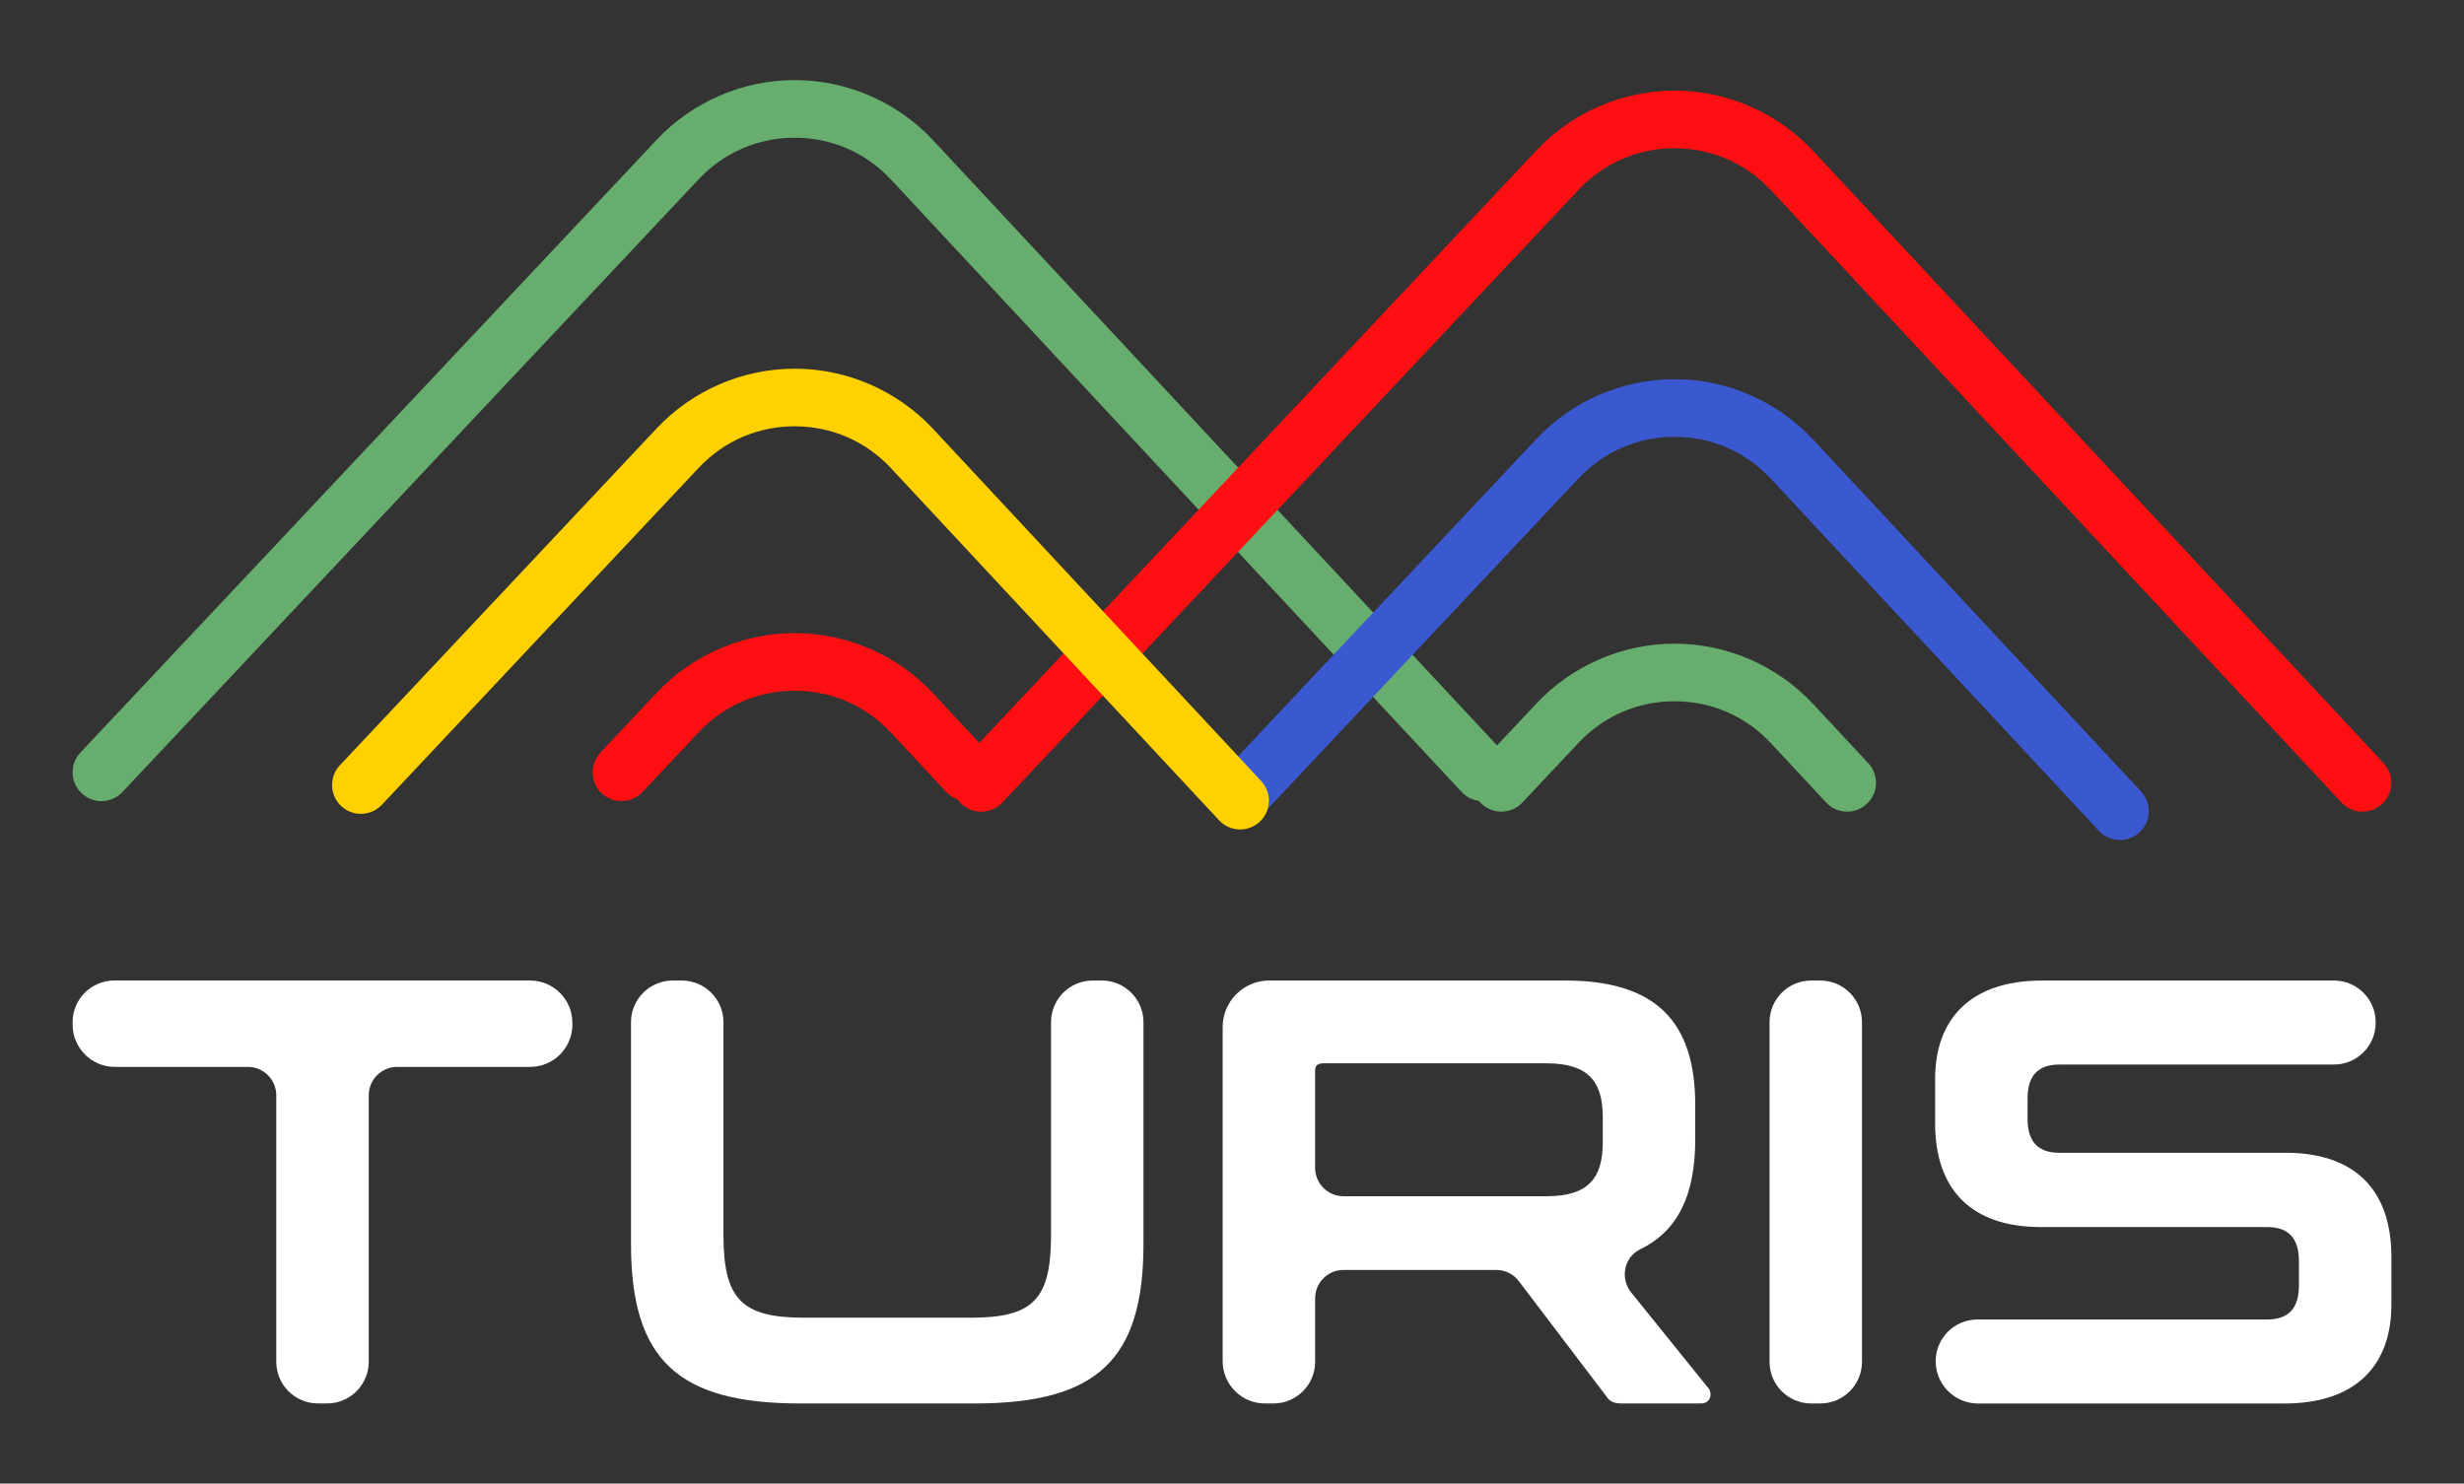
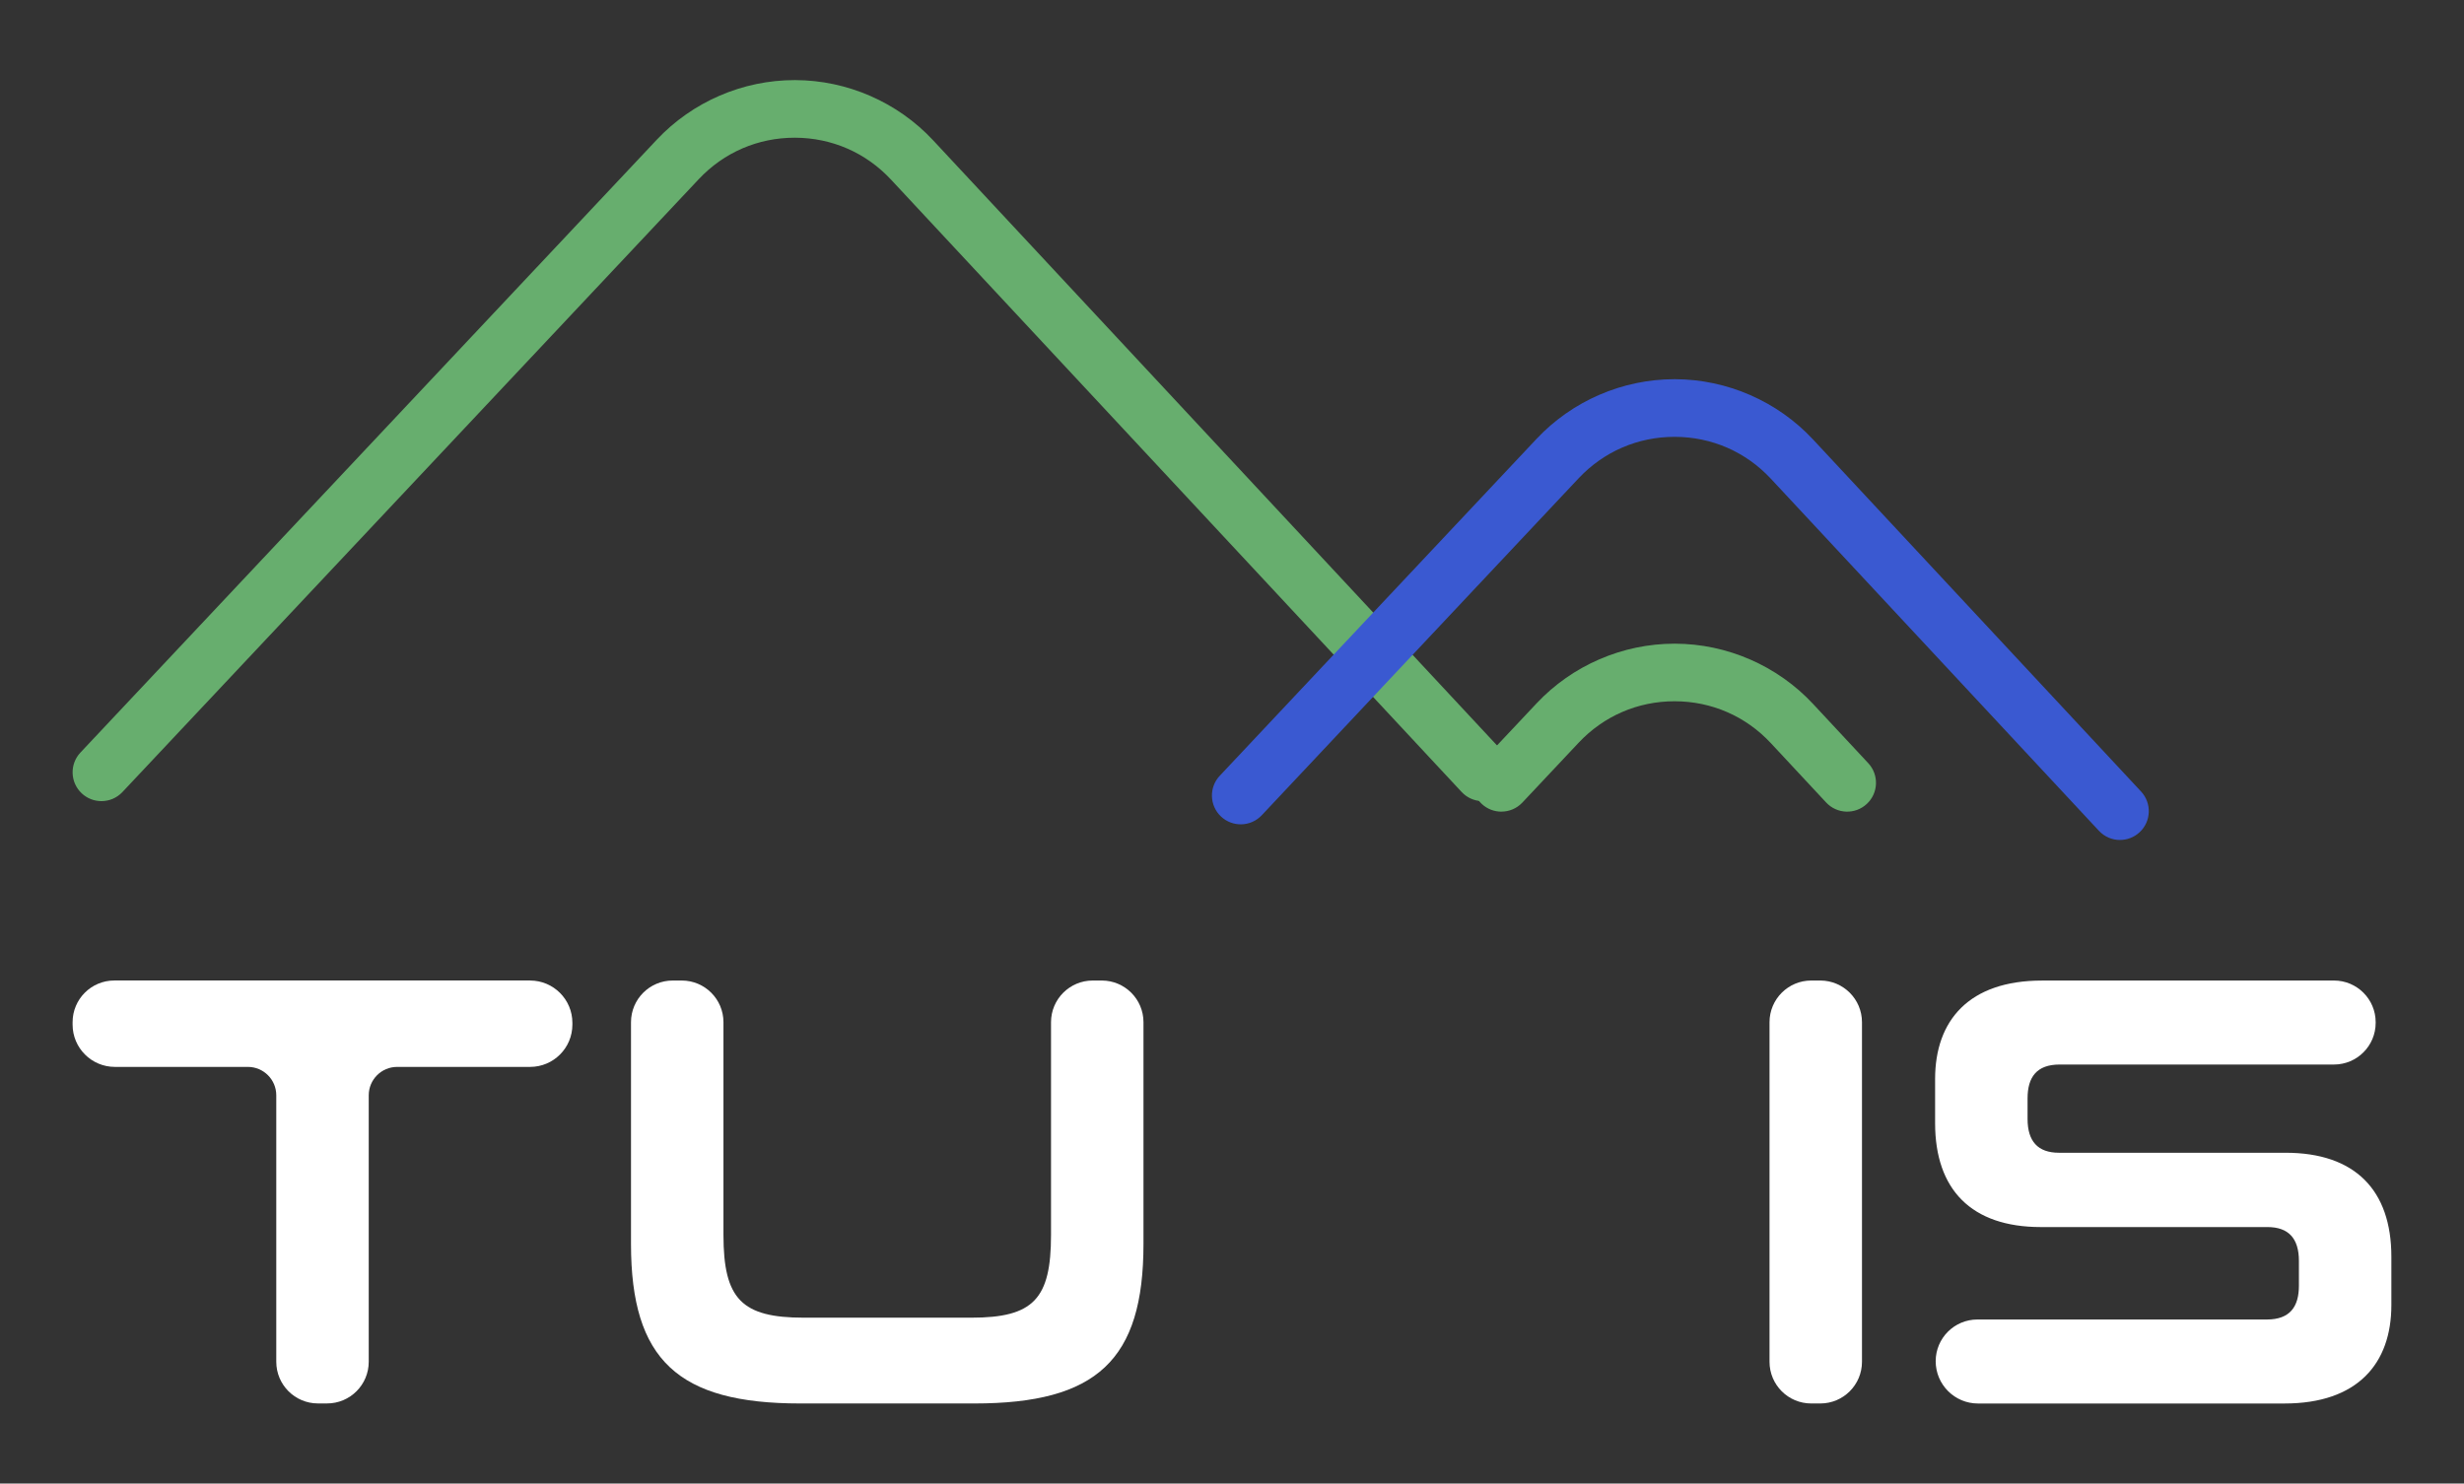
<svg xmlns="http://www.w3.org/2000/svg" id="Capa_1" data-name="Capa 1" viewBox="0 0 800 481.78">
  <rect x="0" y="0" width="800" height="481.78" fill="#333333" stroke="none" />
  <defs>
    <style>
      .cls-1 {
        fill: #fff;
      }

      .cls-2 {
        fill: #ff0f11;
      }

      .cls-3 {
        fill: #ffd100;
      }

      .cls-4 {
        fill: #67ae6e;
      }

      .cls-5 {
        fill: #3a59d1;
      }
    </style>
  </defs>
  <g>
    <path class="cls-1" d="M172.11,318.42c7.58,0,13.73,6.15,13.73,13.73v.59c0,7.58-6.15,13.73-13.73,13.73h-43.17c-5.09,0-9.22,4.13-9.22,9.22v86.53c0,7.48-6.06,13.54-13.54,13.54h-2.94c-7.48,0-13.54-6.06-13.54-13.54v-86.53c0-5.09-4.13-9.22-9.22-9.22H37.31c-7.59,0-13.74-6.15-13.74-13.74v-.78c0-7.48,6.06-13.54,13.54-13.54H172.11Z" />
    <path class="cls-1" d="M221.35,318.42c7.48,0,13.54,6.06,13.54,13.54v69.07c0,20.8,5.89,26.88,26.1,26.88h54.35c20.21,0,25.9-6.08,25.9-26.88v-69.07c0-7.48,6.06-13.54,13.54-13.54h2.94c7.48,0,13.54,6.06,13.54,13.54v72.01c0,37.67-15.11,51.8-54.94,51.8h-56.51c-39.63,0-54.94-14.13-54.94-51.8v-72.01c0-7.48,6.06-13.54,13.54-13.54h2.94Z" />
-     <path class="cls-1" d="M508.21,318.42c30.02,0,42.19,13.93,42.19,40.42v11.18c0,17.71-5.41,29.64-17.89,35.69-5.25,2.55-6.57,9.48-2.9,14.02l25.11,31.13c1.18,1.37,.98,4.91-2.55,4.91h-25.31c-3.33,0-4.32-.78-5.49-2.55l-28.24-37.17c-1.74-2.3-4.46-3.64-7.34-3.64h-49.58c-5.09,0-9.22,4.13-9.22,9.22v20.6c0,7.48-6.06,13.54-13.54,13.54h-2.75c-7.58,0-13.73-6.15-13.73-13.73v-108.51c0-8.34,6.76-15.11,15.11-15.11h96.14Zm-81.23,60.83c0,5.09,4.13,9.22,9.22,9.22h65.93c13.34,0,18.25-5.69,18.25-17.46v-8.24c0-11.77-4.91-17.46-18.25-17.46h-72.6c-1.77,0-2.55,.78-2.55,2.35v31.59Z" />
    <path class="cls-1" d="M591,318.42c7.48,0,13.54,6.06,13.54,13.54v110.27c0,7.48-6.06,13.54-13.54,13.54h-2.94c-7.48,0-13.54-6.06-13.54-13.54v-110.27c0-7.48,6.06-13.54,13.54-13.54h2.94Z" />
    <path class="cls-1" d="M757.78,318.42c7.48,0,13.54,6.06,13.54,13.54v.2c0,7.48-6.06,13.54-13.54,13.54h-89.08c-7.46,0-10.4,4.12-10.4,10.99v6.67c0,7.26,3.33,10.99,10.2,10.99h73.58c22.56,0,34.34,12.16,34.34,33.75v15.7c0,19.03-10.99,31.98-34.73,31.98h-99.48c-7.59,0-13.74-6.15-13.74-13.74h0c0-7.48,6.06-13.54,13.54-13.54h93.99c7.46,0,10.4-4.12,10.4-10.99v-8.04c0-7.26-3.33-10.99-10.2-10.99h-73.58c-22.56,0-34.34-12.17-34.34-33.75v-14.32c0-19.03,10.99-31.98,34.73-31.98h94.77Z" />
  </g>
  <g>
    <path class="cls-4" d="M32.93,260.16c-2.3,0-4.6-.84-6.41-2.54-3.76-3.54-3.95-9.46-.41-13.23L213.24,45.37c11.57-12.31,27.89-19.36,44.77-19.36h.14c16.94,.04,33.28,7.17,44.83,19.57l185.26,198.85c3.52,3.78,3.31,9.7-.47,13.22-3.78,3.53-9.7,3.32-13.22-.47L289.29,58.33c-8.15-8.75-19.22-13.58-31.18-13.61h-.1c-11.92,0-22.97,4.78-31.14,13.46L39.75,257.21c-1.84,1.96-4.33,2.95-6.82,2.95Z" />
-     <path class="cls-2" d="M201.79,260.16c-2.3,0-4.6-.84-6.41-2.54-3.76-3.54-3.95-9.46-.41-13.23l18.26-19.42c11.57-12.31,27.89-19.36,44.78-19.36,.05,0,.09,0,.14,0,16.94,.04,33.28,7.17,44.82,19.56l17.93,19.25c3.52,3.78,3.31,9.7-.47,13.22-3.78,3.53-9.7,3.32-13.22-.47l-17.93-19.25c-8.15-8.75-19.22-13.58-31.18-13.61h-.1c-11.92,0-22.97,4.78-31.14,13.47l-18.26,19.42c-1.84,1.96-4.33,2.95-6.82,2.95Z" />
-     <path class="cls-2" d="M767.07,263.58c-2.51,0-5-1-6.85-2.98L574.96,61.75c-8.15-8.75-19.22-13.58-31.18-13.6-.03,0-.07,0-.1,0-11.92,0-22.97,4.78-31.14,13.47l-187.12,199.03c-3.54,3.76-9.46,3.95-13.23,.41-3.76-3.54-3.95-9.46-.41-13.23L498.91,48.79c11.57-12.31,27.89-19.36,44.78-19.36,.05,0,.09,0,.14,0,16.94,.04,33.28,7.17,44.82,19.56l185.26,198.85c3.52,3.78,3.31,9.7-.47,13.22-1.8,1.68-4.09,2.51-6.38,2.51Z" />
    <path class="cls-5" d="M688.32,272.78c-2.51,0-5-1-6.85-2.98l-106.51-114.33c-8.15-8.75-19.22-13.58-31.18-13.61h-.1c-11.92,0-22.97,4.78-31.14,13.46l-102.88,109.43c-3.54,3.76-9.46,3.95-13.23,.41-3.76-3.54-3.95-9.46-.41-13.23l102.88-109.43c11.57-12.31,27.89-19.36,44.77-19.36h.14c16.94,.04,33.28,7.17,44.83,19.57l106.51,114.33c3.52,3.78,3.31,9.7-.47,13.22-1.8,1.68-4.09,2.51-6.38,2.51Z" />
    <path class="cls-4" d="M487.47,263.58c-2.3,0-4.6-.84-6.41-2.54-3.76-3.54-3.95-9.46-.41-13.23l18.26-19.42c11.57-12.31,27.89-19.36,44.78-19.36,.05,0,.09,0,.14,0,16.94,.04,33.28,7.17,44.82,19.56l17.93,19.25c3.52,3.78,3.31,9.7-.47,13.22-3.78,3.53-9.7,3.32-13.22-.47l-17.93-19.25c-8.15-8.75-19.22-13.58-31.18-13.61h-.1c-11.92,0-22.97,4.78-31.14,13.47l-18.26,19.42c-1.84,1.96-4.33,2.95-6.82,2.95Z" />
-     <path class="cls-3" d="M402.65,269.36c-2.51,0-5-1-6.85-2.98l-106.51-114.33c-8.15-8.75-19.22-13.58-31.18-13.61h-.1c-11.92,0-22.97,4.78-31.14,13.47l-102.88,109.43c-3.54,3.76-9.46,3.95-13.23,.41-3.76-3.54-3.95-9.46-.41-13.23l102.88-109.43c11.57-12.31,27.89-19.36,44.77-19.36h.14c16.94,.04,33.28,7.17,44.83,19.57l106.51,114.33c3.52,3.78,3.31,9.7-.47,13.22-1.8,1.68-4.09,2.51-6.38,2.51Z" />
  </g>
</svg>